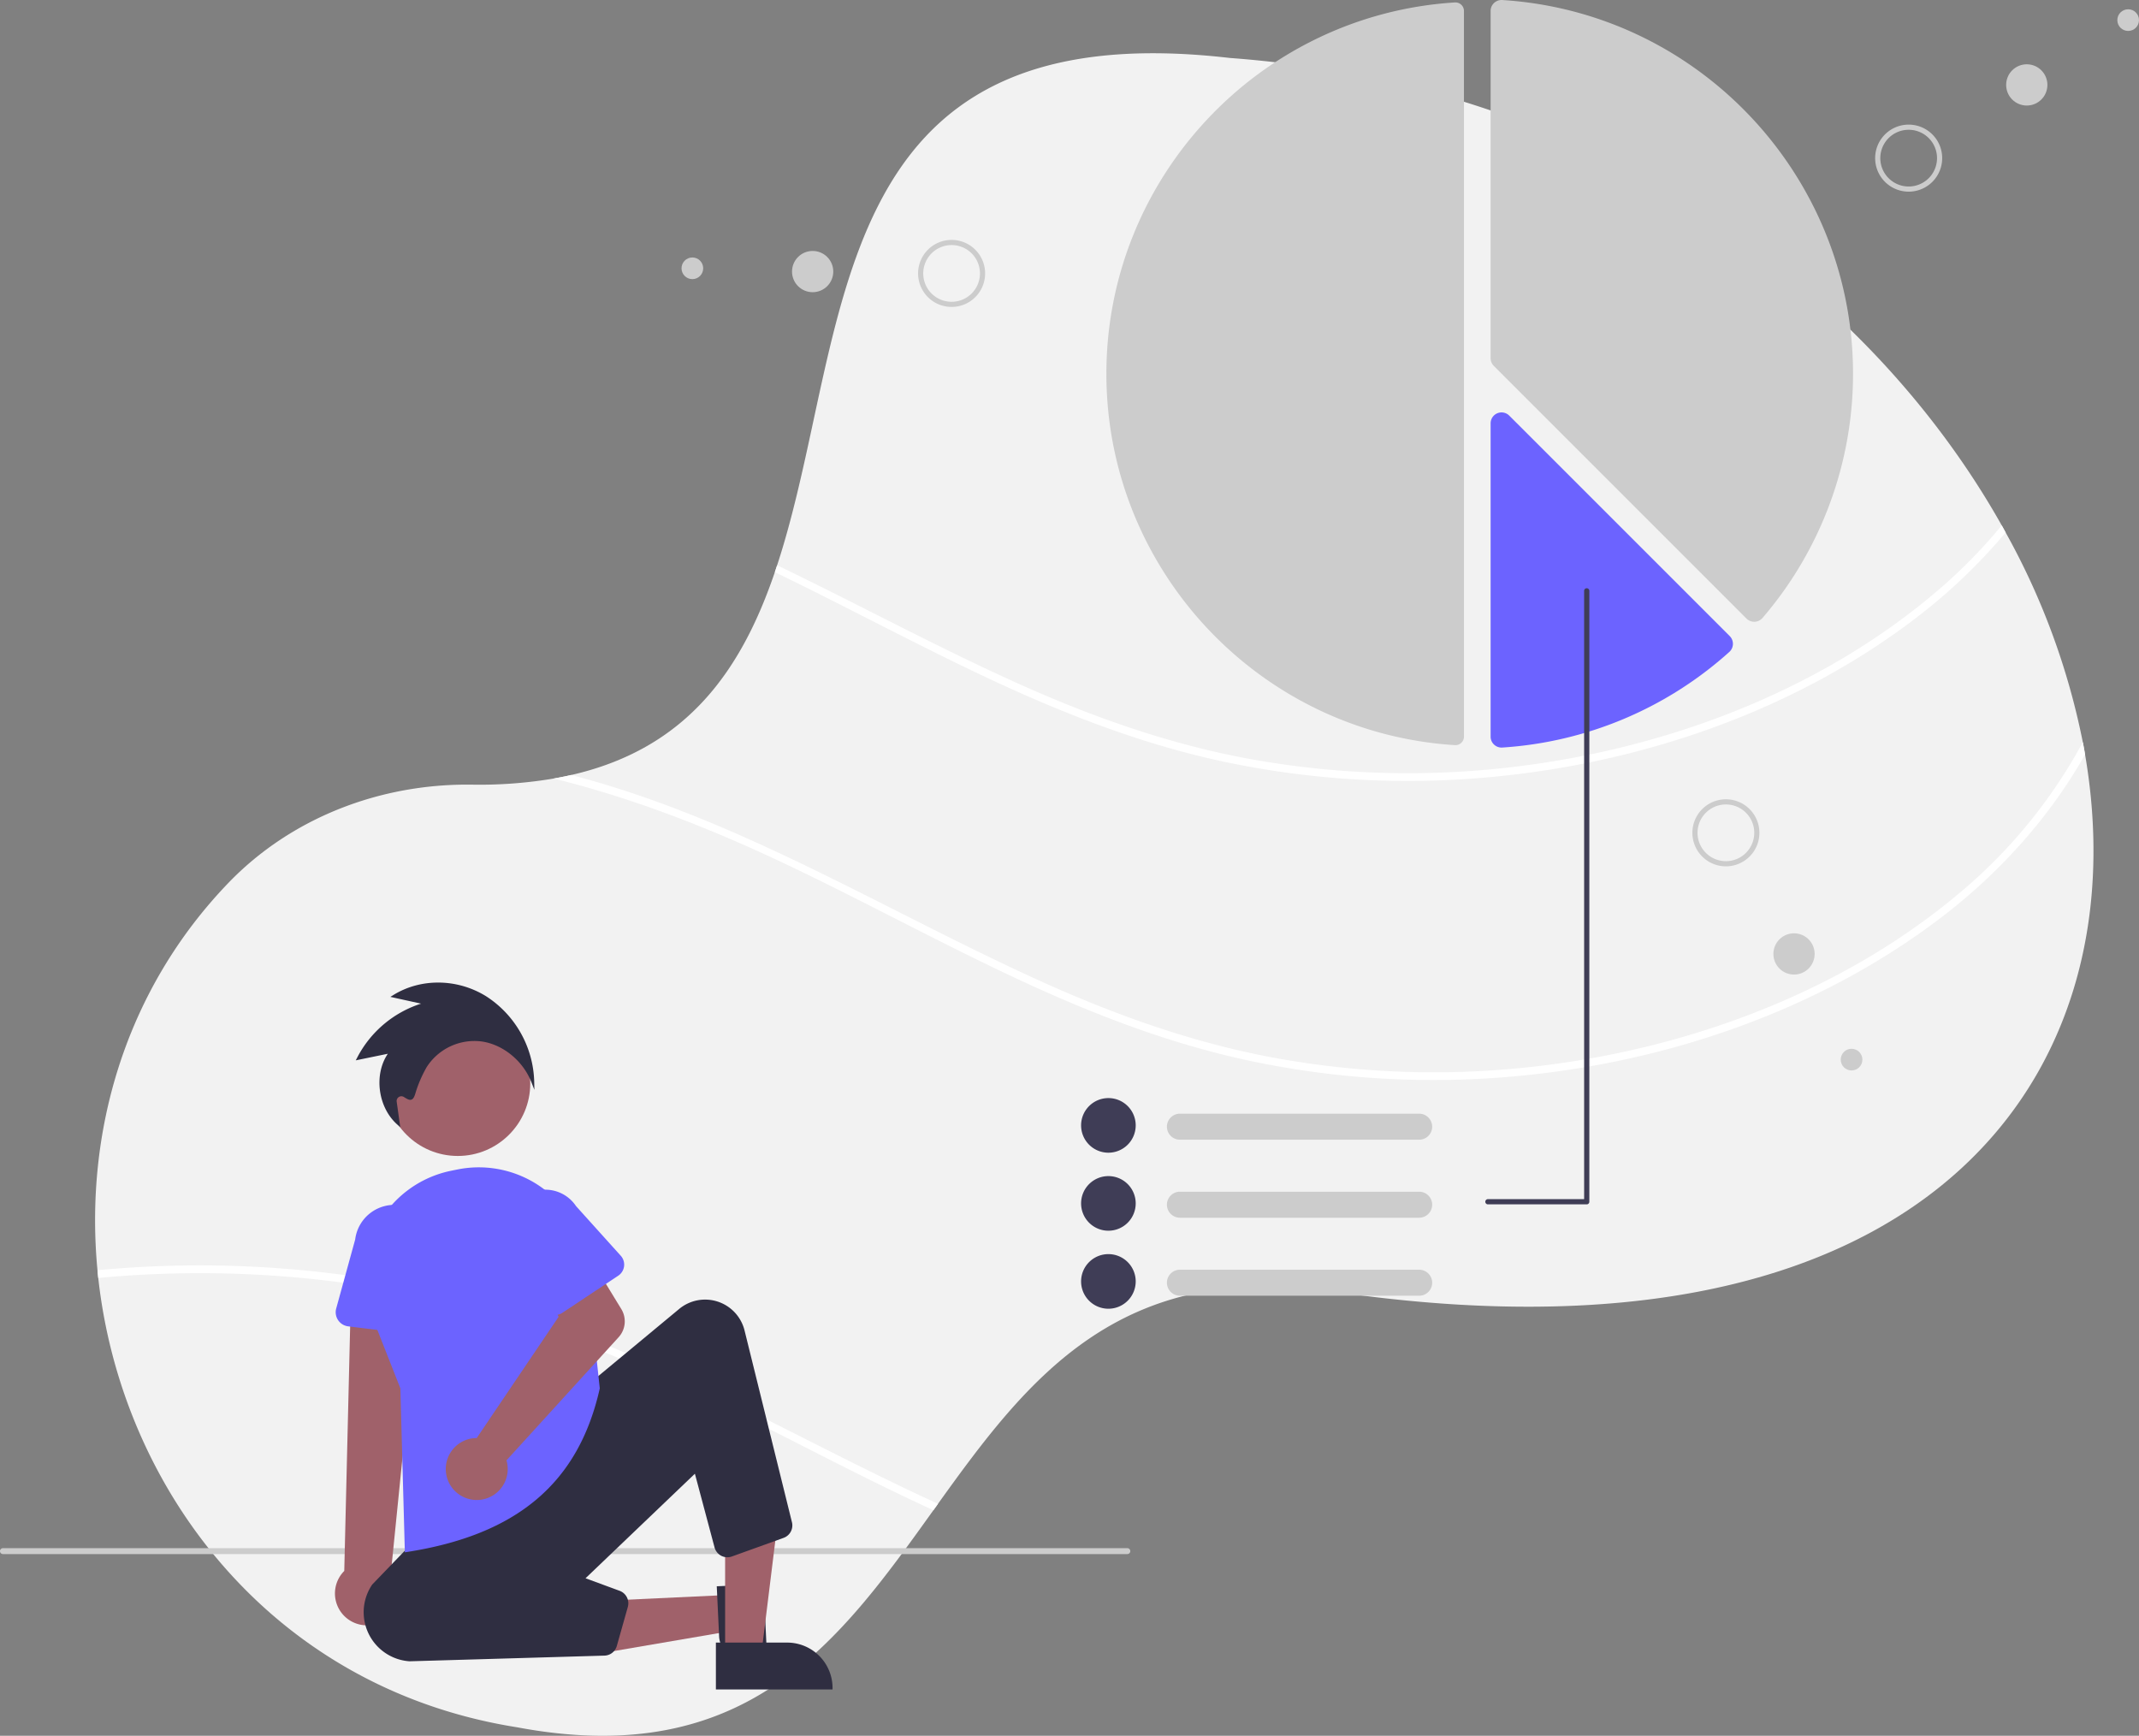
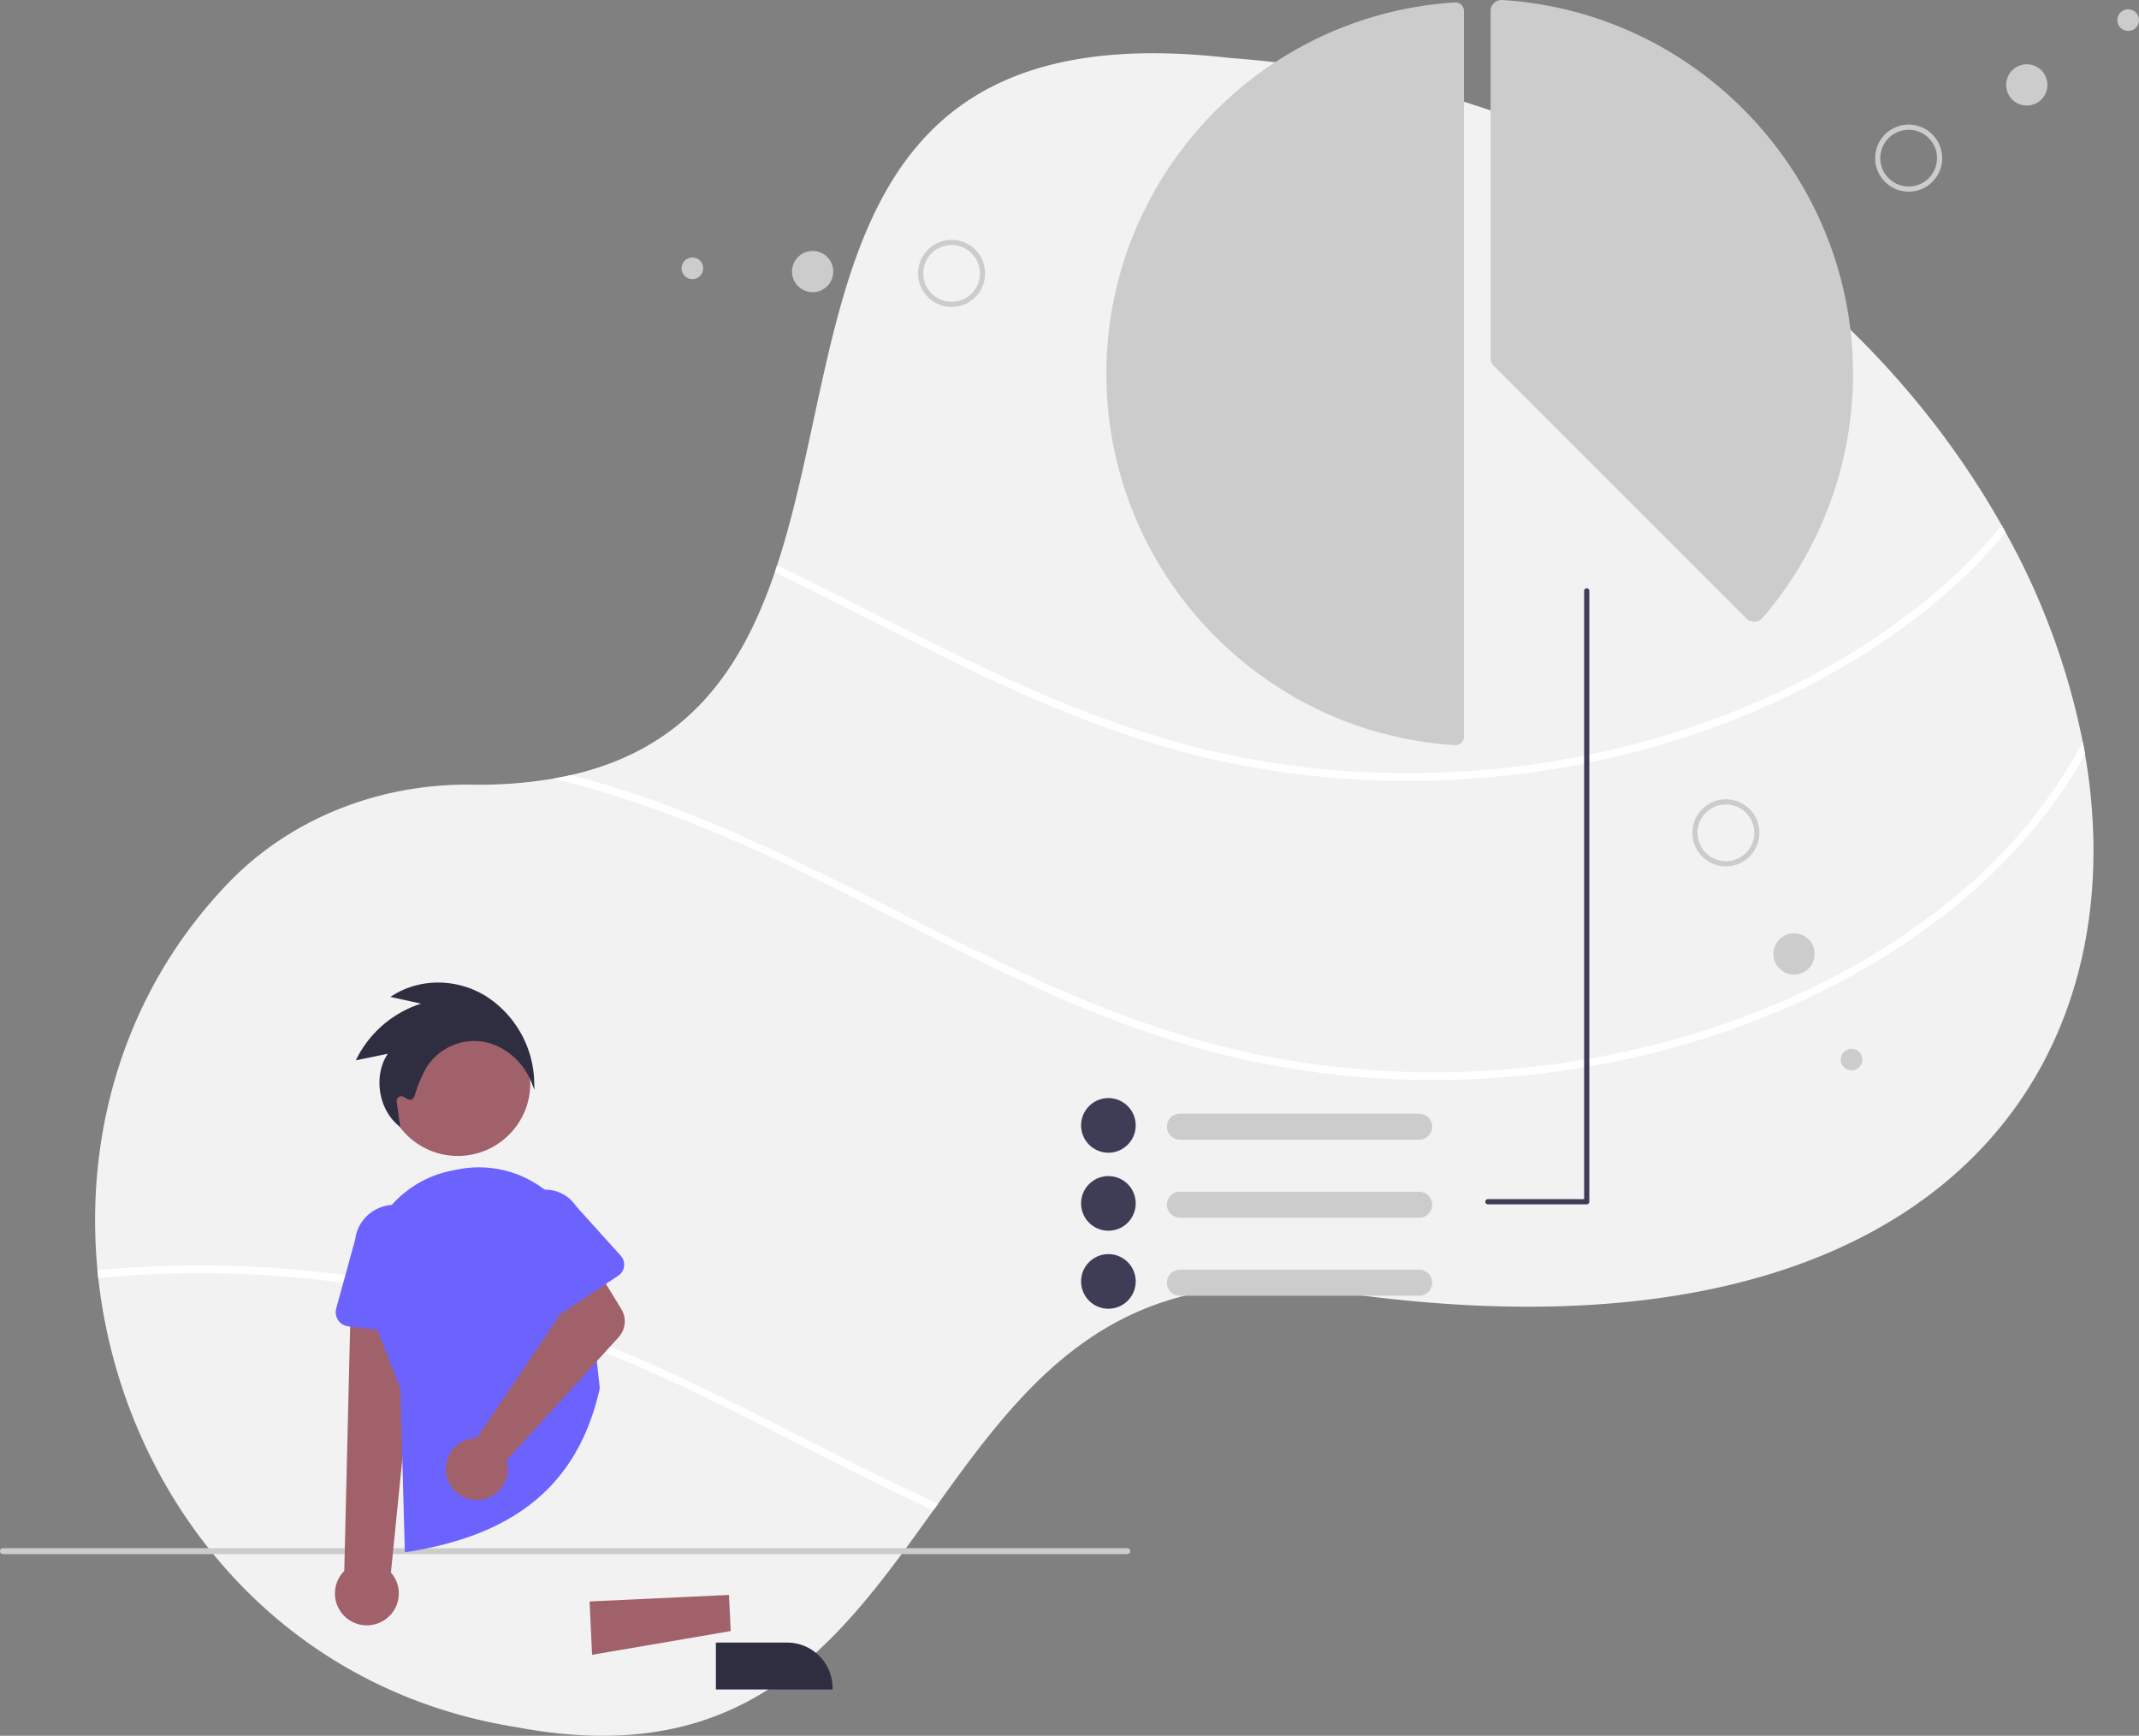
<svg xmlns="http://www.w3.org/2000/svg" data-name="Layer 1" width="724.797" height="588.172">
  <rect width="100%" height="100%" fill="#808080" stroke="none" />
  <path d="M692.771 359.27a126.332 126.332 0 0 1-2.48 4.526c-32.833 57.2-109.21 92.722-238.014 73.921-73.135-11.183-104.28 29.836-134.44 71.85-.516.726-1.03 1.45-1.555 2.176-31.583 44.059-62.852 88.24-141.036 73.554C92.36 572.192 41.208 504.893 33.293 433.043c-.097-.874-.184-1.756-.263-2.63-4.447-46.584 9.296-94.819 44.356-131.233 21.178-21.99 51.267-33.671 82.326-33.304a151.325 151.325 0 0 0 27.922-2.071c2.036-.358 4.01-.751 5.933-1.197 39.568-9.042 57.802-35.925 68.984-68.731.263-.778.525-1.556.778-2.342 25.677-78.237 13.804-188.048 153.398-171.894 124.917 9.209 216.591 78.473 261.559 158.387.446.804.891 1.608 1.328 2.412a243.744 243.744 0 0 1 26.14 71.038c.28 1.397.533 2.795.769 4.193 6.36 37.113 2.193 73.187-13.752 103.6z" fill="#f2f2f2" />
  <path d="M679.614 180.44a191.296 191.296 0 0 1-30.115 28.752c-43.063 33.025-97.607 50.935-151.416 54.692a300.836 300.836 0 0 1-82.579-5.61c-27.608-5.783-53.94-15.97-79.442-27.87-24.804-11.575-48.873-24.628-73.51-36.527.262-.778.524-1.556.777-2.342 26.865 12.93 53.18 27.18 80.36 39.499 25.607 11.61 52.114 21.081 79.835 26.149a299.78 299.78 0 0 0 83.855 3.285c53.661-5.4 108.248-25.197 149.502-60.615a178.512 178.512 0 0 0 21.405-21.825c.446.804.891 1.608 1.328 2.412z" fill="#fff" />
  <path d="M493.172.822q-.094 0-.188.006c-66.216 4.148-118.086 59.419-118.086 125.83 0 66.41 51.87 121.682 118.086 125.829a2.876 2.876 0 0 0 2.169-.779 2.846 2.846 0 0 0 .906-2.094V3.702a2.886 2.886 0 0 0-2.887-2.88zM594.413 210.686a3.713 3.713 0 0 1-2.618-1.083l-85.617-85.617a3.673 3.673 0 0 1-1.083-2.614V3.702a3.66 3.66 0 0 1 1.165-2.693 3.716 3.716 0 0 1 2.782-1c66.648 4.174 118.856 59.806 118.856 126.649a126.893 126.893 0 0 1-30.679 82.74 3.717 3.717 0 0 1-2.669 1.286q-.068.002-.137.002z" fill="#ccc" />
-   <path d="M508.807 253.315a3.727 3.727 0 0 1-2.545-1.007 3.662 3.662 0 0 1-1.167-2.695v-106.17a3.697 3.697 0 0 1 6.31-2.613l74.711 74.711a3.704 3.704 0 0 1-.138 5.368 127.174 127.174 0 0 1-76.942 32.399 3.646 3.646 0 0 1-.23.007z" fill="#6c63ff" />
  <path d="M706.523 255.671c-11.987 21.256-28.91 40.005-48.288 54.866-43.063 33.025-97.606 50.935-151.415 54.692a300.836 300.836 0 0 1-82.579-5.609c-27.608-5.784-53.94-15.97-79.443-27.87-25.965-12.118-51.135-25.86-76.987-38.205-25.825-12.337-52.368-22.856-80.177-29.74 2.036-.358 4.01-.751 5.933-1.197q2.725.708 5.434 1.468c54.377 15.202 102.367 45.16 153.425 68.303 25.607 11.611 52.114 21.082 79.835 26.149a299.78 299.78 0 0 0 83.855 3.285c53.66-5.4 108.247-25.197 149.502-60.615a174.255 174.255 0 0 0 40.136-49.72c.28 1.397.533 2.795.769 4.193zM166.675 442.304c53.573 14.975 100.944 44.277 151.162 67.264-.516.725-1.03 1.45-1.555 2.175a512.134 512.134 0 0 1-3.81-1.765c-25.964-12.118-51.135-25.86-76.987-38.205-26.376-12.599-53.495-23.301-81.95-30.177a366.18 366.18 0 0 0-120.242-8.553c-.097-.874-.184-1.756-.263-2.63a368.936 368.936 0 0 1 133.645 11.89z" fill="#fff" />
  <path d="M382 526.601H1a1 1 0 1 1 0-2h381a1 1 0 0 1 0 2z" fill="#ccc" />
  <circle cx="155.119" cy="367.136" r="24.561" fill="#a0616a" />
  <path fill="#a0616a" d="m247.019 540.442.573 12.247-46.963 8.04-.846-18.074 47.236-2.213z" />
-   <path d="m258.744 536.763 1.303 27.84-.5.024a18.991 18.991 0 0 1-11.016-2.665c-2.998-1.91-4.725-4.557-4.86-7.451l-.797-17.005z" fill="#2f2e41" />
-   <path fill="#a0616a" d="m245.705 560.594 12.26-.001 5.832-47.288-18.094.001.002 47.288z" />
  <path d="M242.578 556.591h24.144a15.386 15.386 0 0 1 15.387 15.385v.5l-39.53.002z" fill="#2f2e41" />
  <path d="M129.962 549.139a10.743 10.743 0 0 0 2.501-16.282l9.786-97.354-23.306 1.629-2.29 95.184a10.8 10.8 0 0 0 13.31 16.823z" fill="#a0616a" />
  <path d="m142.135 452.378-24.15-2.943a4.817 4.817 0 0 1-4.061-6.058l6.43-23.386a13.377 13.377 0 0 1 26.549 3.314l.63 24.168a4.817 4.817 0 0 1-5.398 4.905z" fill="#6c63ff" />
-   <path d="M138.756 562.929a16.662 16.662 0 0 1-12.634-26.002l15.774-16.376 57.5-51.5 30.74-25.509a13.765 13.765 0 0 1 22.153 7.29l16.06 64.969a4.49 4.49 0 0 1-2.844 5.314l-17.509 6.303a4.5 4.5 0 0 1-5.872-3.074l-6.66-24.976-37.058 35.427 11.562 4.256a4.519 4.519 0 0 1 2.777 5.444l-3.737 13.238a4.482 4.482 0 0 1-4.2 3.275z" fill="#2f2e41" />
  <path d="m137.186 526.003-1.521-55.554-9.594-24.366a36.666 36.666 0 0 1 26.67-49.346q1.185-.246 2.363-.48a36.66 36.66 0 0 1 43.623 32.373l4.509 41.822-.019.08c-7.189 31.978-27.992 49.577-65.47 55.384z" fill="#6c63ff" />
  <path d="M159.877 487.414a10.526 10.526 0 0 1 1.653-.123l27.759-41.096-5.257-10.84 15.323-10.073 11.172 18.287a8 8 0 0 1-.913 9.557l-37.992 41.713a10.497 10.497 0 1 1-11.745-7.425z" fill="#a0616a" />
  <path d="M186.86 445.43a4.495 4.495 0 0 1-2.862-2.419l-9.6-20.443a12.497 12.497 0 0 1 20.779-13.892l15.168 16.833a4.5 4.5 0 0 1-.853 6.76l-18.93 12.576a4.495 4.495 0 0 1-3.703.586z" fill="#6c63ff" />
  <path d="M480.883 386.187h-81.07a4.406 4.406 0 0 1 0-8.812h81.07a4.406 4.406 0 0 1 0 8.812z" fill="#ccc" />
  <path d="M375.58 390.593a9.253 9.253 0 1 1 9.253-9.252 9.263 9.263 0 0 1-9.253 9.252z" fill="#3f3d56" />
  <path d="M480.883 412.623h-81.07a4.406 4.406 0 1 1 0-8.812h81.07a4.406 4.406 0 1 1 0 8.812z" fill="#ccc" />
  <path d="M375.58 417.03a9.253 9.253 0 1 1 9.253-9.253 9.263 9.263 0 0 1-9.253 9.252z" fill="#3f3d56" />
  <path d="M480.883 439.059h-81.07a4.406 4.406 0 0 1 0-8.812h81.07a4.406 4.406 0 0 1 0 8.812z" fill="#ccc" />
  <path d="M375.58 443.465a9.253 9.253 0 1 1 9.253-9.253 9.263 9.263 0 0 1-9.253 9.253zM504.175 408.098h33.486a.881.881 0 0 0 .881-.88V200.205a.881.881 0 1 0-1.762 0v206.13h-32.605a.881.881 0 1 0 0 1.762z" fill="#3f3d56" />
  <path d="M647.661 64.906a11.358 11.358 0 1 1 10.41-12.233 11.358 11.358 0 0 1-10.41 12.233zm-.14-1.742a9.61 9.61 0 1 0-10.351-8.807 9.61 9.61 0 0 0 10.351 8.807z" fill="#ccc" />
  <circle cx="686.77" cy="28.774" r="6.989" fill="#ccc" />
  <circle cx="721.125" cy="6.815" r="3.671" fill="#ccc" />
  <path d="M594.295 288.46a11.358 11.358 0 1 1-3.215-15.737 11.37 11.37 0 0 1 3.215 15.737zM576.8 276.9a9.61 9.61 0 1 0 13.316-2.72 9.621 9.621 0 0 0-13.316 2.72z" fill="#ccc" />
  <circle cx="607.901" cy="323.241" r="6.989" fill="#ccc" />
  <circle cx="627.397" cy="359.051" r="3.671" fill="#ccc" />
  <path d="M312.278 97.706a11.358 11.358 0 1 1 15.225 5.117 11.37 11.37 0 0 1-15.225-5.117zm18.777-9.33a9.61 9.61 0 1 0-4.33 12.882 9.621 9.621 0 0 0 4.33-12.883z" fill="#ccc" />
  <circle cx="275.365" cy="92.022" r="6.989" fill="#ccc" />
  <circle cx="234.607" cy="90.915" r="3.671" fill="#ccc" />
  <path d="m181.075 369.285-1.024-2.61c-2.824-7.198-9.578-12.732-16.806-13.769a19.208 19.208 0 0 0-18.638 8.642 42.1 42.1 0 0 0-3.932 9.202c-.322.957-.647 1.65-1.27 1.859-.703.252-1.402-.18-2.56-.898a1.602 1.602 0 0 0-2.43 1.578l1.214 8.67-1.016-.905c-6.613-5.886-7.971-16.961-3.195-23.988l-10.87 2.233.489-.934a37.127 37.127 0 0 1 21.644-18.28l-10.413-2.293 1.053-.649c9.325-5.744 21.627-5.582 31.34.403a35.543 35.543 0 0 1 16.355 28.936z" fill="#2f2e41" />
</svg>